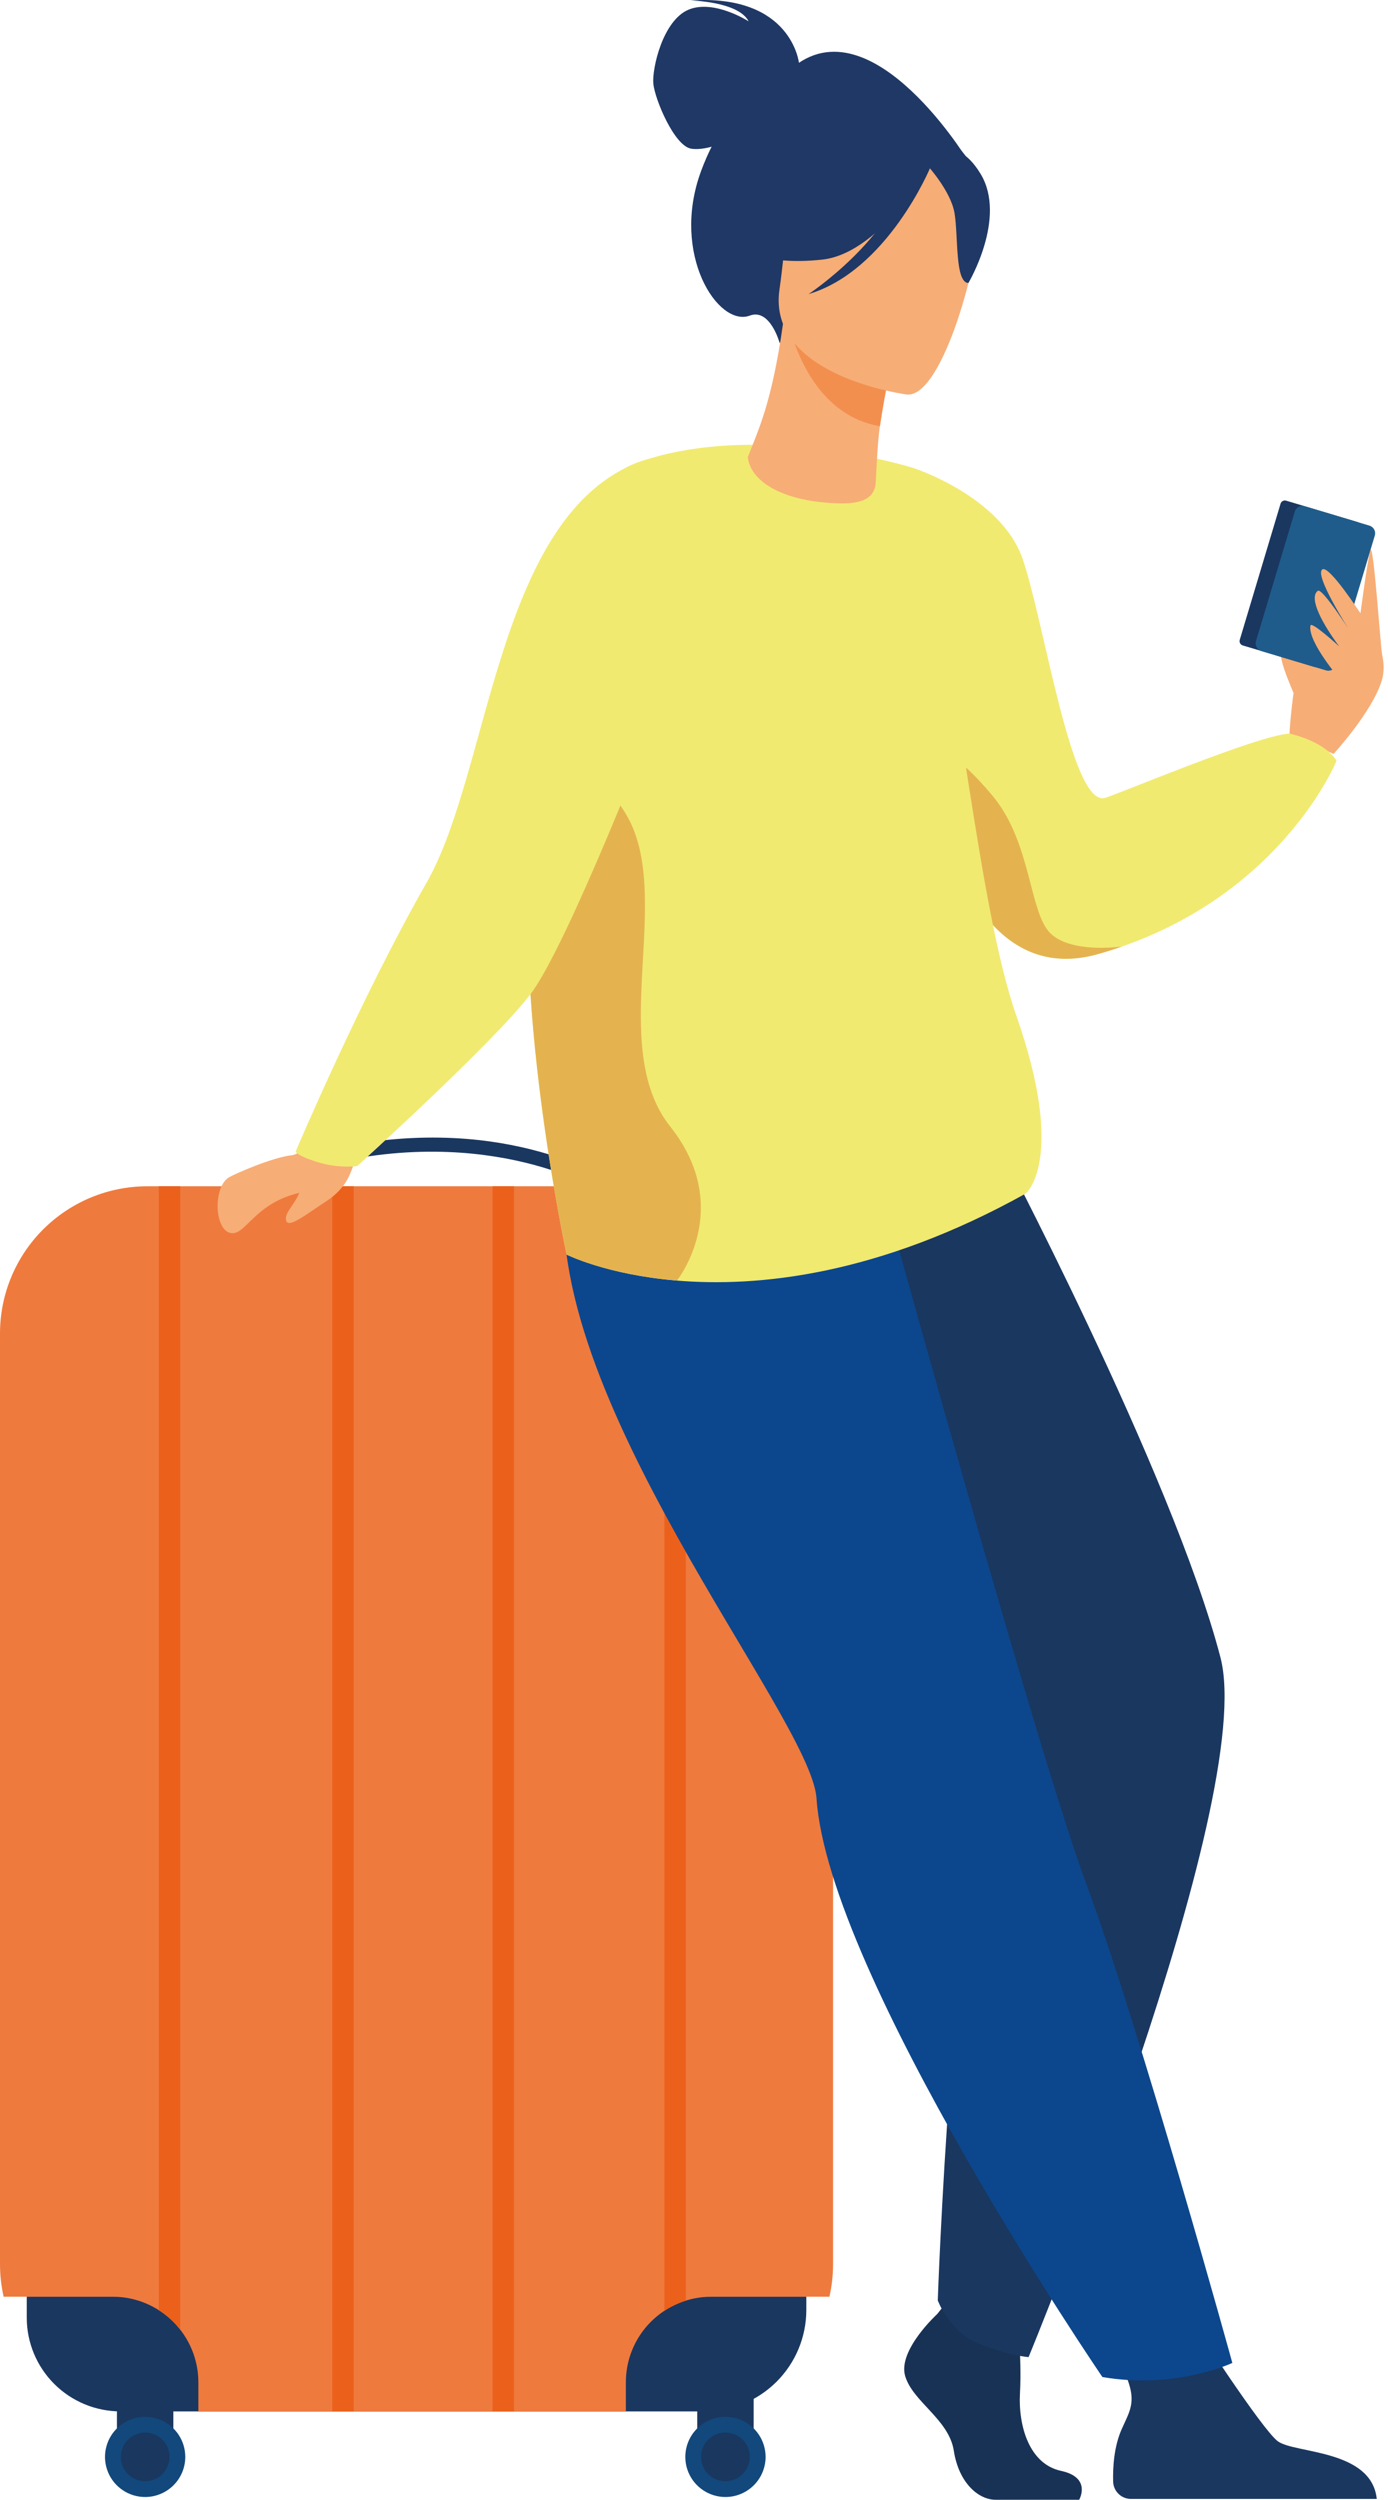
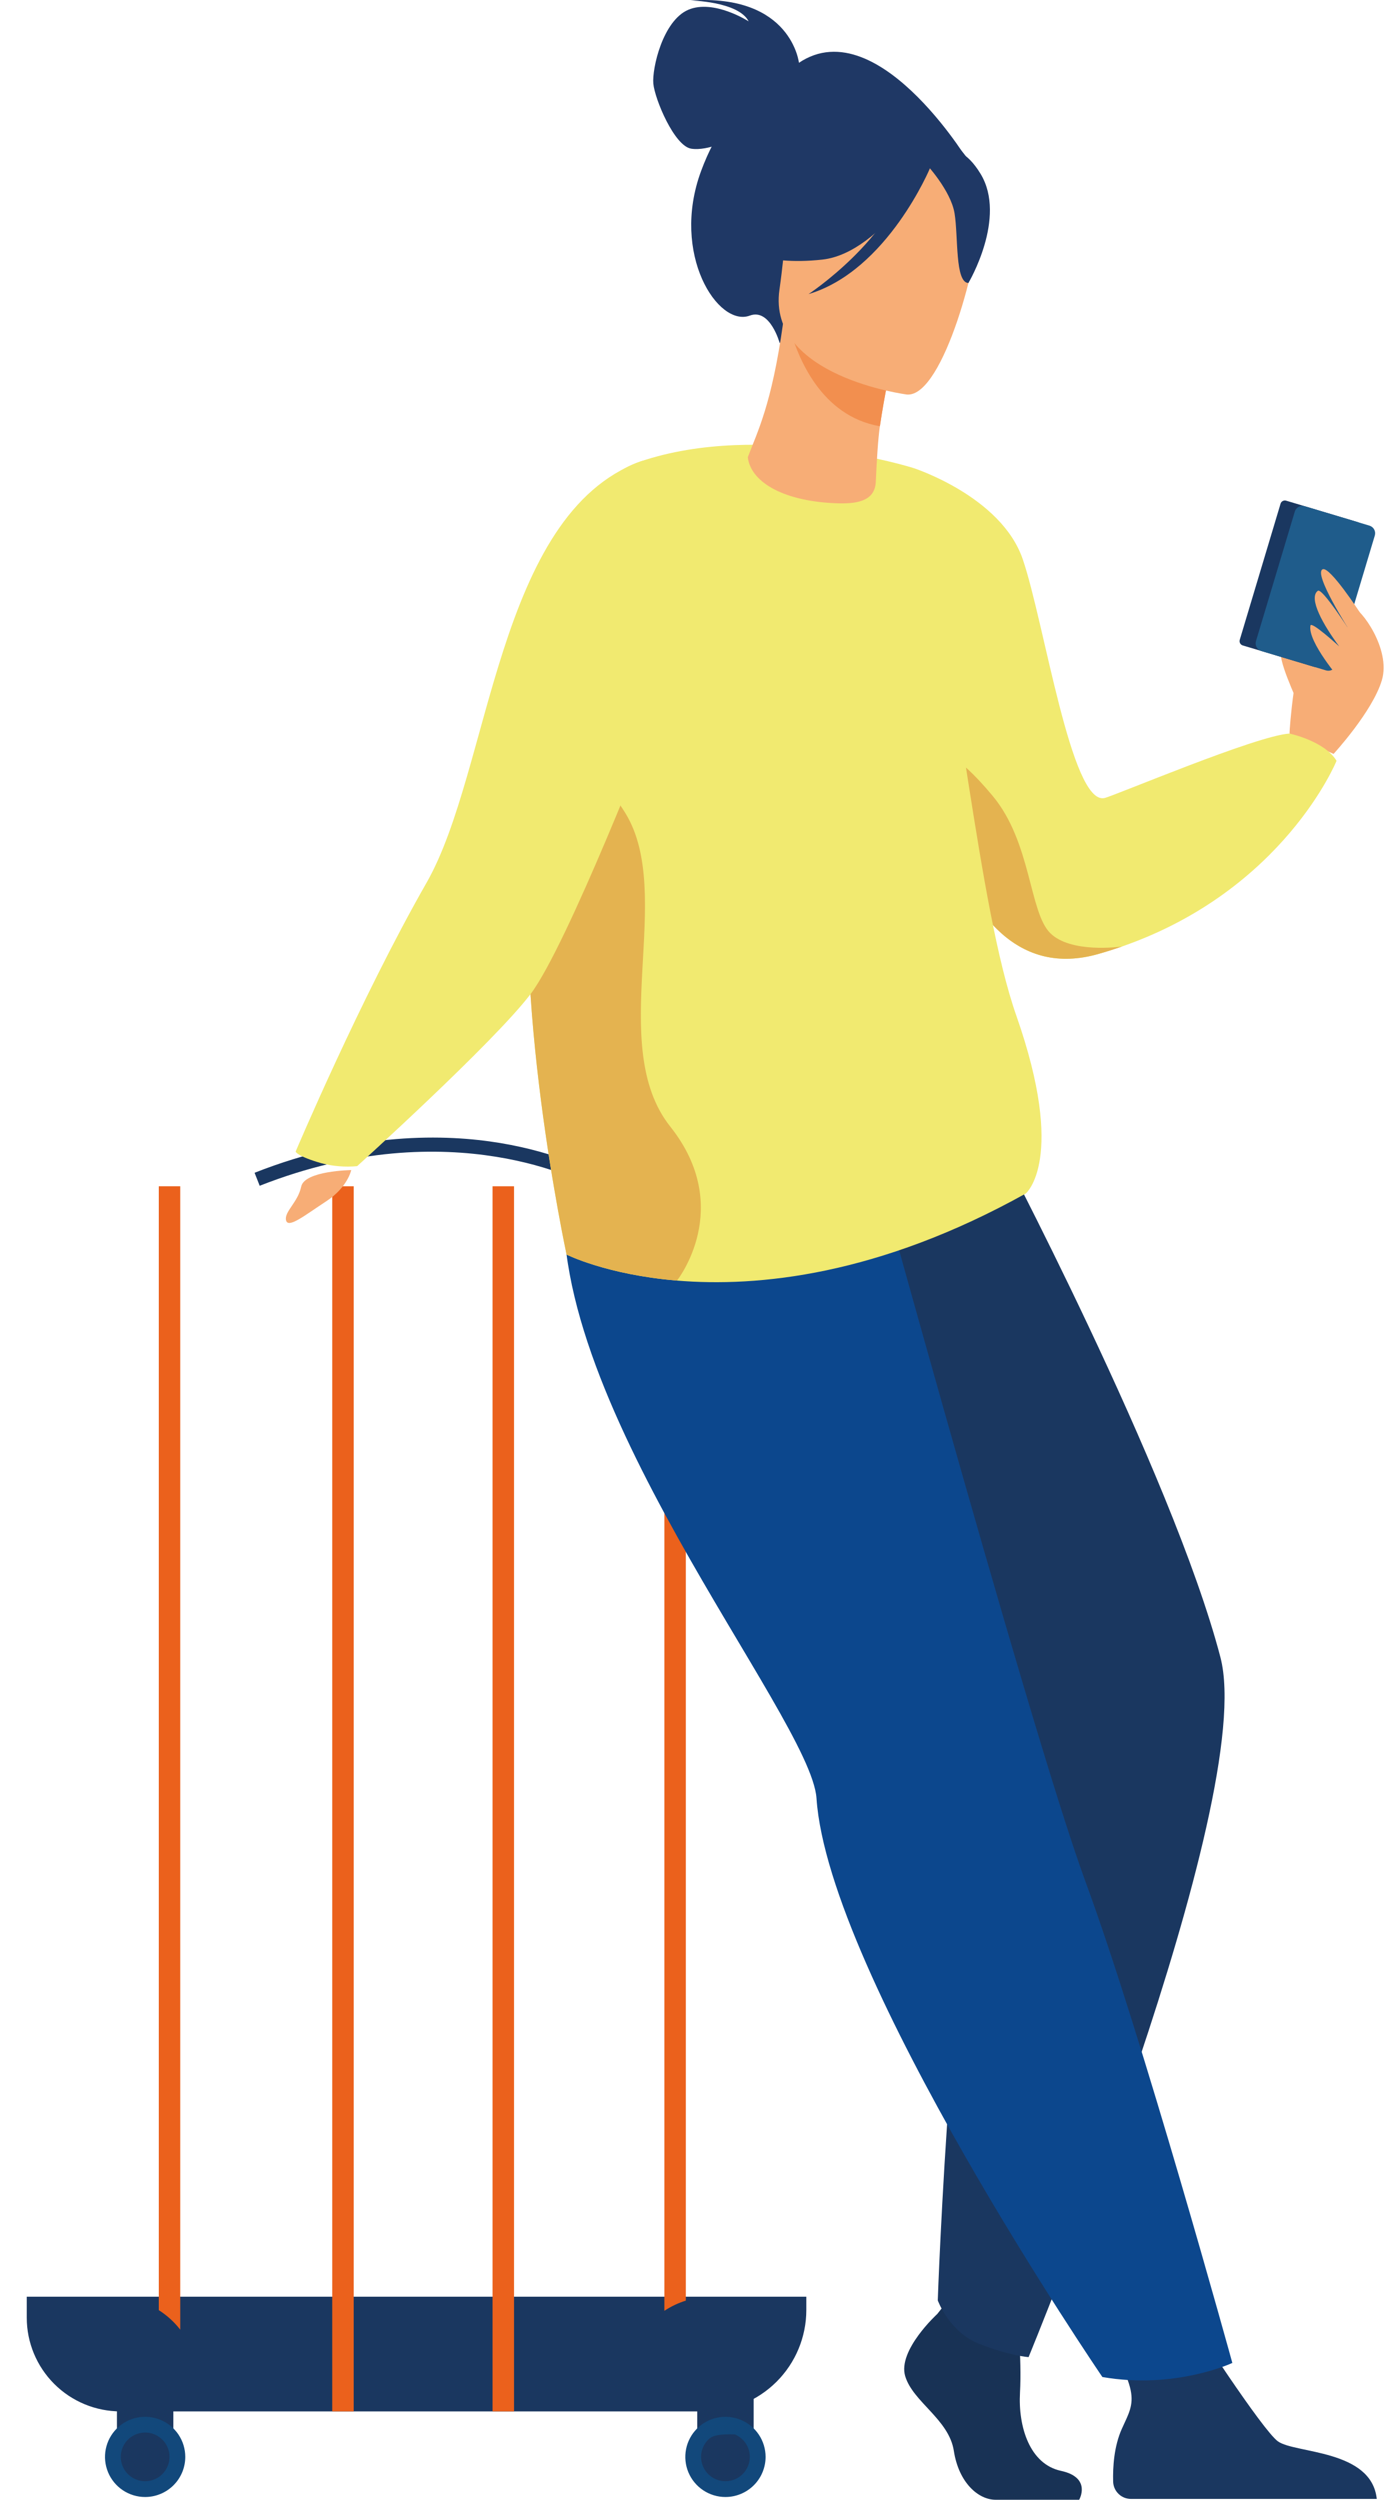
<svg xmlns="http://www.w3.org/2000/svg" width="155" height="279" viewBox="0 0 155 279" fill="none">
  <path d="M78.708 269.112H13.469C10.689 269.112 8.023 268.01 6.057 266.047C4.091 264.085 2.987 261.424 2.987 258.649V256.311H90.043V257.797C90.043 260.798 88.848 263.676 86.723 265.798C84.597 267.92 81.714 269.112 78.708 269.112Z" fill="#1A3760" />
-   <path d="M1.06262e-05 148.834V252.666C-0.001 253.892 0.135 255.115 0.405 256.311H12.591C15.129 256.314 17.562 257.324 19.355 259.117C21.148 260.911 22.154 263.342 22.152 265.876V269.112H69.891V265.876C69.888 264.62 70.133 263.377 70.612 262.216C71.091 261.055 71.795 260 72.683 259.112C73.571 258.223 74.626 257.519 75.788 257.038C76.95 256.557 78.195 256.31 79.453 256.311H92.624C92.894 255.115 93.03 253.892 93.03 252.666V148.834C93.032 146.677 92.609 144.539 91.784 142.545C90.959 140.551 89.748 138.738 88.221 137.211C86.695 135.684 84.881 134.472 82.885 133.644C80.889 132.817 78.749 132.39 76.588 132.388H16.442C14.28 132.39 12.14 132.817 10.144 133.644C8.148 134.472 6.335 135.684 4.808 137.211C3.281 138.738 2.071 140.551 1.246 142.545C0.421 144.54 -0.002 146.677 1.06262e-05 148.834Z" fill="#EF7A3E" />
  <path d="M29 132.333C50.544 123.845 65.575 132.198 65.724 132.284L66.5 130.932C66.34 130.84 62.499 128.664 55.861 127.561C49.764 126.548 40.055 126.302 28.428 130.882L29 132.333Z" fill="#1A3760" />
  <path d="M77.861 272.882H84.163V264.304H77.861V272.882Z" fill="#1A3760" />
  <path d="M85.495 274.182C85.493 273.297 85.229 272.433 84.735 271.698C84.241 270.964 83.541 270.391 82.721 270.054C81.902 269.717 81.001 269.629 80.132 269.803C79.263 269.977 78.465 270.403 77.839 271.03C77.213 271.656 76.787 272.453 76.615 273.321C76.442 274.189 76.532 275.088 76.871 275.905C77.211 276.723 77.786 277.421 78.523 277.912C79.26 278.404 80.126 278.666 81.012 278.666C82.202 278.665 83.343 278.191 84.184 277.351C85.024 276.51 85.496 275.37 85.495 274.182Z" fill="#12487B" />
-   <path d="M83.733 274.182C83.732 273.645 83.572 273.12 83.272 272.674C82.972 272.228 82.547 271.881 82.05 271.676C81.552 271.471 81.005 271.418 80.478 271.524C79.95 271.629 79.466 271.888 79.086 272.269C78.706 272.649 78.447 273.133 78.342 273.66C78.238 274.187 78.292 274.733 78.498 275.229C78.704 275.725 79.053 276.149 79.501 276.447C79.948 276.745 80.474 276.904 81.012 276.904C81.735 276.904 82.427 276.616 82.938 276.106C83.448 275.595 83.734 274.903 83.733 274.182Z" fill="#1A3760" />
+   <path d="M83.733 274.182C83.732 273.645 83.572 273.12 83.272 272.674C82.972 272.228 82.547 271.881 82.05 271.676C79.95 271.629 79.466 271.888 79.086 272.269C78.706 272.649 78.447 273.133 78.342 273.66C78.238 274.187 78.292 274.733 78.498 275.229C78.704 275.725 79.053 276.149 79.501 276.447C79.948 276.745 80.474 276.904 81.012 276.904C81.735 276.904 82.427 276.616 82.938 276.106C83.448 275.595 83.734 274.903 83.733 274.182Z" fill="#1A3760" />
  <path d="M13.057 272.882H19.358V264.304H13.057V272.882Z" fill="#1A3760" />
  <path d="M20.691 274.182C20.689 273.297 20.424 272.433 19.931 271.698C19.437 270.964 18.736 270.391 17.917 270.054C17.098 269.717 16.197 269.629 15.328 269.803C14.459 269.977 13.661 270.403 13.035 271.03C12.409 271.656 11.983 272.453 11.811 273.321C11.638 274.189 11.728 275.088 12.067 275.905C12.407 276.723 12.981 277.421 13.718 277.912C14.455 278.404 15.322 278.666 16.208 278.666C17.398 278.665 18.539 278.191 19.38 277.351C20.22 276.51 20.692 275.37 20.691 274.182Z" fill="#12487B" />
  <path d="M18.929 274.182C18.928 273.645 18.767 273.12 18.468 272.674C18.168 272.228 17.743 271.881 17.245 271.676C16.748 271.471 16.201 271.418 15.673 271.524C15.146 271.629 14.662 271.888 14.281 272.269C13.901 272.649 13.643 273.133 13.538 273.66C13.434 274.187 13.488 274.733 13.694 275.229C13.9 275.725 14.249 276.149 14.697 276.447C15.144 276.745 15.67 276.904 16.208 276.904C16.93 276.904 17.623 276.616 18.133 276.106C18.644 275.595 18.93 274.903 18.929 274.182Z" fill="#1A3760" />
  <path d="M74.191 132.388V257.887C74.933 257.397 75.74 257.014 76.588 256.748V132.388H74.191Z" fill="#EB611C" />
  <path d="M57.402 132.388H55.005V269.112H57.402V132.388Z" fill="#EB611C" />
  <path d="M39.498 132.388H37.101V269.112H39.498V132.388Z" fill="#EB611C" />
  <path d="M17.732 132.388V257.813C18.651 258.396 19.462 259.133 20.129 259.992V132.388H17.732Z" fill="#EB611C" />
  <path d="M144.992 78.63C144.993 78.451 142.369 73.03 143.204 72.613C144.038 72.195 145.533 72.259 145.707 73.208C145.881 74.158 144.992 78.63 144.992 78.63Z" fill="#F7AD76" />
  <path d="M144.002 81.865C144 81.333 144.616 73.216 145.986 71.601C147.356 69.985 150.153 67.687 151.033 67.758C151.913 67.828 155.354 72.397 154.319 75.899C153.285 79.4 148.92 84.139 148.92 84.139L144.002 81.865Z" fill="#F7AD76" />
  <path d="M138.78 72.031L146.755 74.42C146.883 74.458 147.02 74.444 147.136 74.381C147.253 74.318 147.34 74.212 147.378 74.085L151.936 58.886C151.975 58.759 151.961 58.622 151.898 58.505C151.835 58.388 151.728 58.301 151.601 58.263L143.625 55.874C143.562 55.855 143.496 55.849 143.431 55.856C143.365 55.862 143.302 55.882 143.244 55.913C143.186 55.944 143.135 55.986 143.094 56.037C143.052 56.088 143.021 56.147 143.002 56.209L138.444 71.409C138.406 71.535 138.42 71.672 138.483 71.789C138.546 71.906 138.652 71.993 138.78 72.031Z" fill="#1A3760" />
  <path d="M140.852 72.652L148.086 74.819C148.198 74.852 148.315 74.863 148.431 74.851C148.547 74.84 148.659 74.805 148.762 74.75C148.865 74.695 148.955 74.62 149.029 74.53C149.102 74.439 149.157 74.335 149.191 74.224L153.527 59.766C153.56 59.654 153.572 59.537 153.56 59.422C153.548 59.306 153.514 59.193 153.458 59.091C153.403 58.988 153.328 58.898 153.238 58.824C153.147 58.75 153.043 58.695 152.932 58.662L145.697 56.495C145.586 56.461 145.468 56.45 145.352 56.462C145.236 56.474 145.124 56.508 145.021 56.564C144.919 56.619 144.828 56.694 144.755 56.784C144.681 56.874 144.626 56.978 144.593 57.09L140.257 71.548C140.189 71.773 140.214 72.016 140.325 72.223C140.437 72.43 140.626 72.584 140.852 72.652Z" fill="#1F5C8B" />
  <path d="M151.856 68.348C151.856 68.348 148.535 63.241 147.723 63.526C146.565 63.931 150.735 70.412 150.735 70.412C150.735 70.412 147.645 65.569 147.163 65.933C146.063 66.763 147.813 69.805 149.549 72.138C149.549 72.138 146.442 69.295 146.341 69.807C145.986 71.601 149.752 75.947 149.752 75.947L151.856 71.143V68.348Z" fill="#F7AD76" />
-   <path d="M154.347 73.09C154.187 72.466 153.376 60.27 153.029 61.426C152.682 62.584 151.856 68.978 151.856 68.978L154.347 73.09Z" fill="#F7AD76" />
  <path d="M101.344 69.732C101.344 69.732 101.692 82.992 105.518 93.694C108.54 102.145 113.734 109 122.642 106.469C123.553 106.209 124.436 105.93 125.29 105.632C125.294 105.63 125.298 105.629 125.302 105.628C143.4 99.328 149.255 84.906 149.255 84.906C147.907 82.684 144.003 81.867 144.003 81.867C140.359 82.063 124.342 88.859 123.32 89.066C119.616 89.81 116.623 69.466 114.215 62.417C111.808 55.369 101.955 52.215 101.955 52.215L101.344 69.732Z" fill="#F1EA70" />
  <path d="M105.17 84.139L105.518 93.694C108.54 102.145 113.734 109.001 122.642 106.469C123.553 106.209 124.436 105.931 125.29 105.632C125.005 105.669 119.553 106.406 117.271 104.125C114.926 101.779 115.171 94.005 110.852 88.822C106.529 83.64 105.17 84.139 105.17 84.139Z" fill="#E4B350" />
  <path d="M104.671 258.235C104.671 258.235 100.217 262.298 101.086 265.184C101.955 268.071 105.974 269.995 106.518 273.523C107.061 277.051 109.234 278.975 111.189 278.975H120.512C120.512 278.975 121.951 276.493 118.475 275.745C114.999 274.996 113.688 270.85 113.905 267.002C114.123 263.153 113.579 258.022 113.579 258.022L106.192 256.311L104.671 258.235Z" fill="#183255" />
  <path d="M153.746 278.88H126.296C125.778 278.88 125.28 278.679 124.909 278.319C124.537 277.959 124.321 277.469 124.306 276.952C124.262 275.344 124.396 273.007 125.287 271.035C126.753 267.787 127.679 267.22 121.49 257.773C123.351 259.688 128.368 258.812 132.602 258.243C133.121 259.083 140.976 271.211 142.709 272.456C144.622 273.83 153.157 273.34 153.746 278.88Z" fill="#1A3760" />
  <path d="M110.974 126.749C110.974 126.749 130.877 164.28 136.285 184.947C140.483 200.988 114.863 263.055 114.863 263.055C114.863 263.055 112.77 262.916 109.353 261.574C105.999 260.257 104.722 256.723 104.722 256.723C104.722 256.723 106.241 212.345 111.427 190.874C112.591 186.055 105.788 170.51 94.305 161.996C82.823 153.482 78.042 126.088 84.877 124.237C91.713 122.386 110.974 126.749 110.974 126.749Z" fill="#1A3760" />
  <path d="M93.936 116.093C93.936 116.093 114.858 192.745 121.205 209.957C127.553 227.17 137.618 263.703 137.618 263.703C137.618 263.703 131.254 266.688 123.105 265.276C123.105 265.276 92.511 220.484 91.179 200.686C90.564 191.536 59.79 155.259 63.22 131.604L93.936 116.093Z" fill="#0C478D" />
  <path d="M63.27 140.011C63.27 140.011 67.722 142.254 75.593 142.913H75.601C84.612 143.668 98.11 142.343 114.549 133.196C114.549 133.196 119.134 129.42 113.5 113.362C109.237 101.205 107.159 75.573 101.955 52.215C101.955 52.215 85.072 46.922 71.526 51.497C61.177 54.995 62.207 70.869 60.296 87.397C60.118 88.941 59.914 90.488 59.673 92.032C56.847 110.126 63.27 140.011 63.27 140.011Z" fill="#F1EA70" />
  <path d="M107.907 17.635C107.907 17.635 96.384 -1.111 87.46 8.536C87.46 8.536 81.626 10.025 78.285 19.103C74.875 28.364 80.185 36.542 83.731 35.221C86.005 34.374 87.069 38.291 87.069 38.291L107.907 17.635Z" fill="#1F3865" />
  <path d="M89.228 7.058C89.228 7.058 88.434 -0.703 77.087 0.052C77.087 0.052 82.453 0.148 83.605 2.385C83.605 2.385 79.703 -0.129 76.857 1.094C74.01 2.317 72.804 7.64 72.958 9.334C73.112 11.029 75.298 16.323 77.211 16.598C79.124 16.874 81.63 15.522 81.63 15.522L89.228 7.058Z" fill="#1F3865" />
  <path d="M83.51 51.023C84.576 48.184 86.163 45.203 87.438 36.137L88.119 36.376L99.573 40.407C99.573 40.407 98.77 44.077 98.258 47.569C98.049 48.997 97.899 51.546 97.801 53.772C97.701 56.047 95.462 56.262 93.186 56.157C87.13 55.876 83.792 53.619 83.51 51.023Z" fill="#F7AD76" />
  <path d="M99.573 40.407C99.573 40.407 98.77 44.078 98.259 47.57C91.687 46.433 89.067 39.916 88.119 36.376L99.573 40.407Z" fill="#F28F4F" />
  <path d="M87.086 34.917C87.086 34.917 84.416 28.959 84.259 24.171C84.148 20.752 87.629 8.642 99.795 12.211C102.248 12.918 104.509 14.167 106.413 15.864C108.848 18.073 112.174 22.564 106.266 32.719L104.611 36.198L87.086 34.917Z" fill="#1F3865" />
  <path d="M101.299 44.033C101.299 44.033 85.652 42.041 87.043 32.322C88.434 22.602 87.351 15.799 97.4 16.66C107.45 17.52 108.856 21.506 109.181 24.863C109.507 28.22 105.406 44.301 101.299 44.033Z" fill="#F7AD76" />
  <path d="M104.545 17.446C104.545 17.446 98.626 28.231 91.823 28.972C85.021 29.713 82.429 27.546 82.429 27.546C82.429 27.546 88.037 24.277 90.086 17.454C90.086 17.454 102.104 11.555 104.545 17.446Z" fill="#1F3865" />
  <path d="M103.352 18.218C103.352 18.218 106.177 21.224 106.598 23.811C107.019 26.398 106.635 31.542 108.145 31.583C108.145 31.583 112.484 24.297 109.497 19.392C106.33 14.191 103.352 18.218 103.352 18.218Z" fill="#1F3865" />
  <path d="M103.889 18.689C103.889 18.689 99.122 30.19 90.294 32.821C90.294 32.821 99.629 26.678 101.468 18.898C103.308 11.118 103.889 18.689 103.889 18.689Z" fill="#1F3865" />
  <path d="M63.27 140.011C63.27 140.011 67.722 142.254 75.593 142.913H75.601C75.601 142.913 82.068 134.81 74.852 125.729C67.637 116.649 75.415 99.894 69.859 90.781C65.992 84.439 62.229 85.916 60.296 87.397C60.118 88.941 59.914 90.488 59.673 92.032C56.847 110.126 63.27 140.011 63.27 140.011Z" fill="#E4B350" />
-   <path d="M34.883 126.543C34.883 126.543 33.923 128.775 32.583 128.924C30.395 129.168 26.228 131.001 25.574 131.389C23.8 132.441 23.92 137.148 25.694 137.591C27.467 138.034 28.353 134.084 33.895 133.026C35.773 132.667 38.512 133.965 39.62 129.465L34.883 126.543Z" fill="#F7AD76" />
  <path d="M71.526 51.497C55.414 57.42 54.819 85.946 47.635 98.51C40.227 111.466 33.013 128.52 33.013 128.52C33.013 128.52 33.143 129.03 35.905 129.821C37.202 130.158 38.548 130.266 39.882 130.142C39.882 130.142 55.104 116.379 59.24 110.95C63.376 105.521 73.128 80.333 73.128 80.333C73.128 80.333 77.922 49.146 71.526 51.497Z" fill="#F1EA70" />
  <path d="M39.223 130.58C39.223 130.58 38.831 132.497 36.455 134.047C34.079 135.598 32.174 137.148 31.944 136.188C31.715 135.228 33.266 134.195 33.636 132.422C34.005 130.651 39.223 130.58 39.223 130.58Z" fill="#F7AD76" />
</svg>